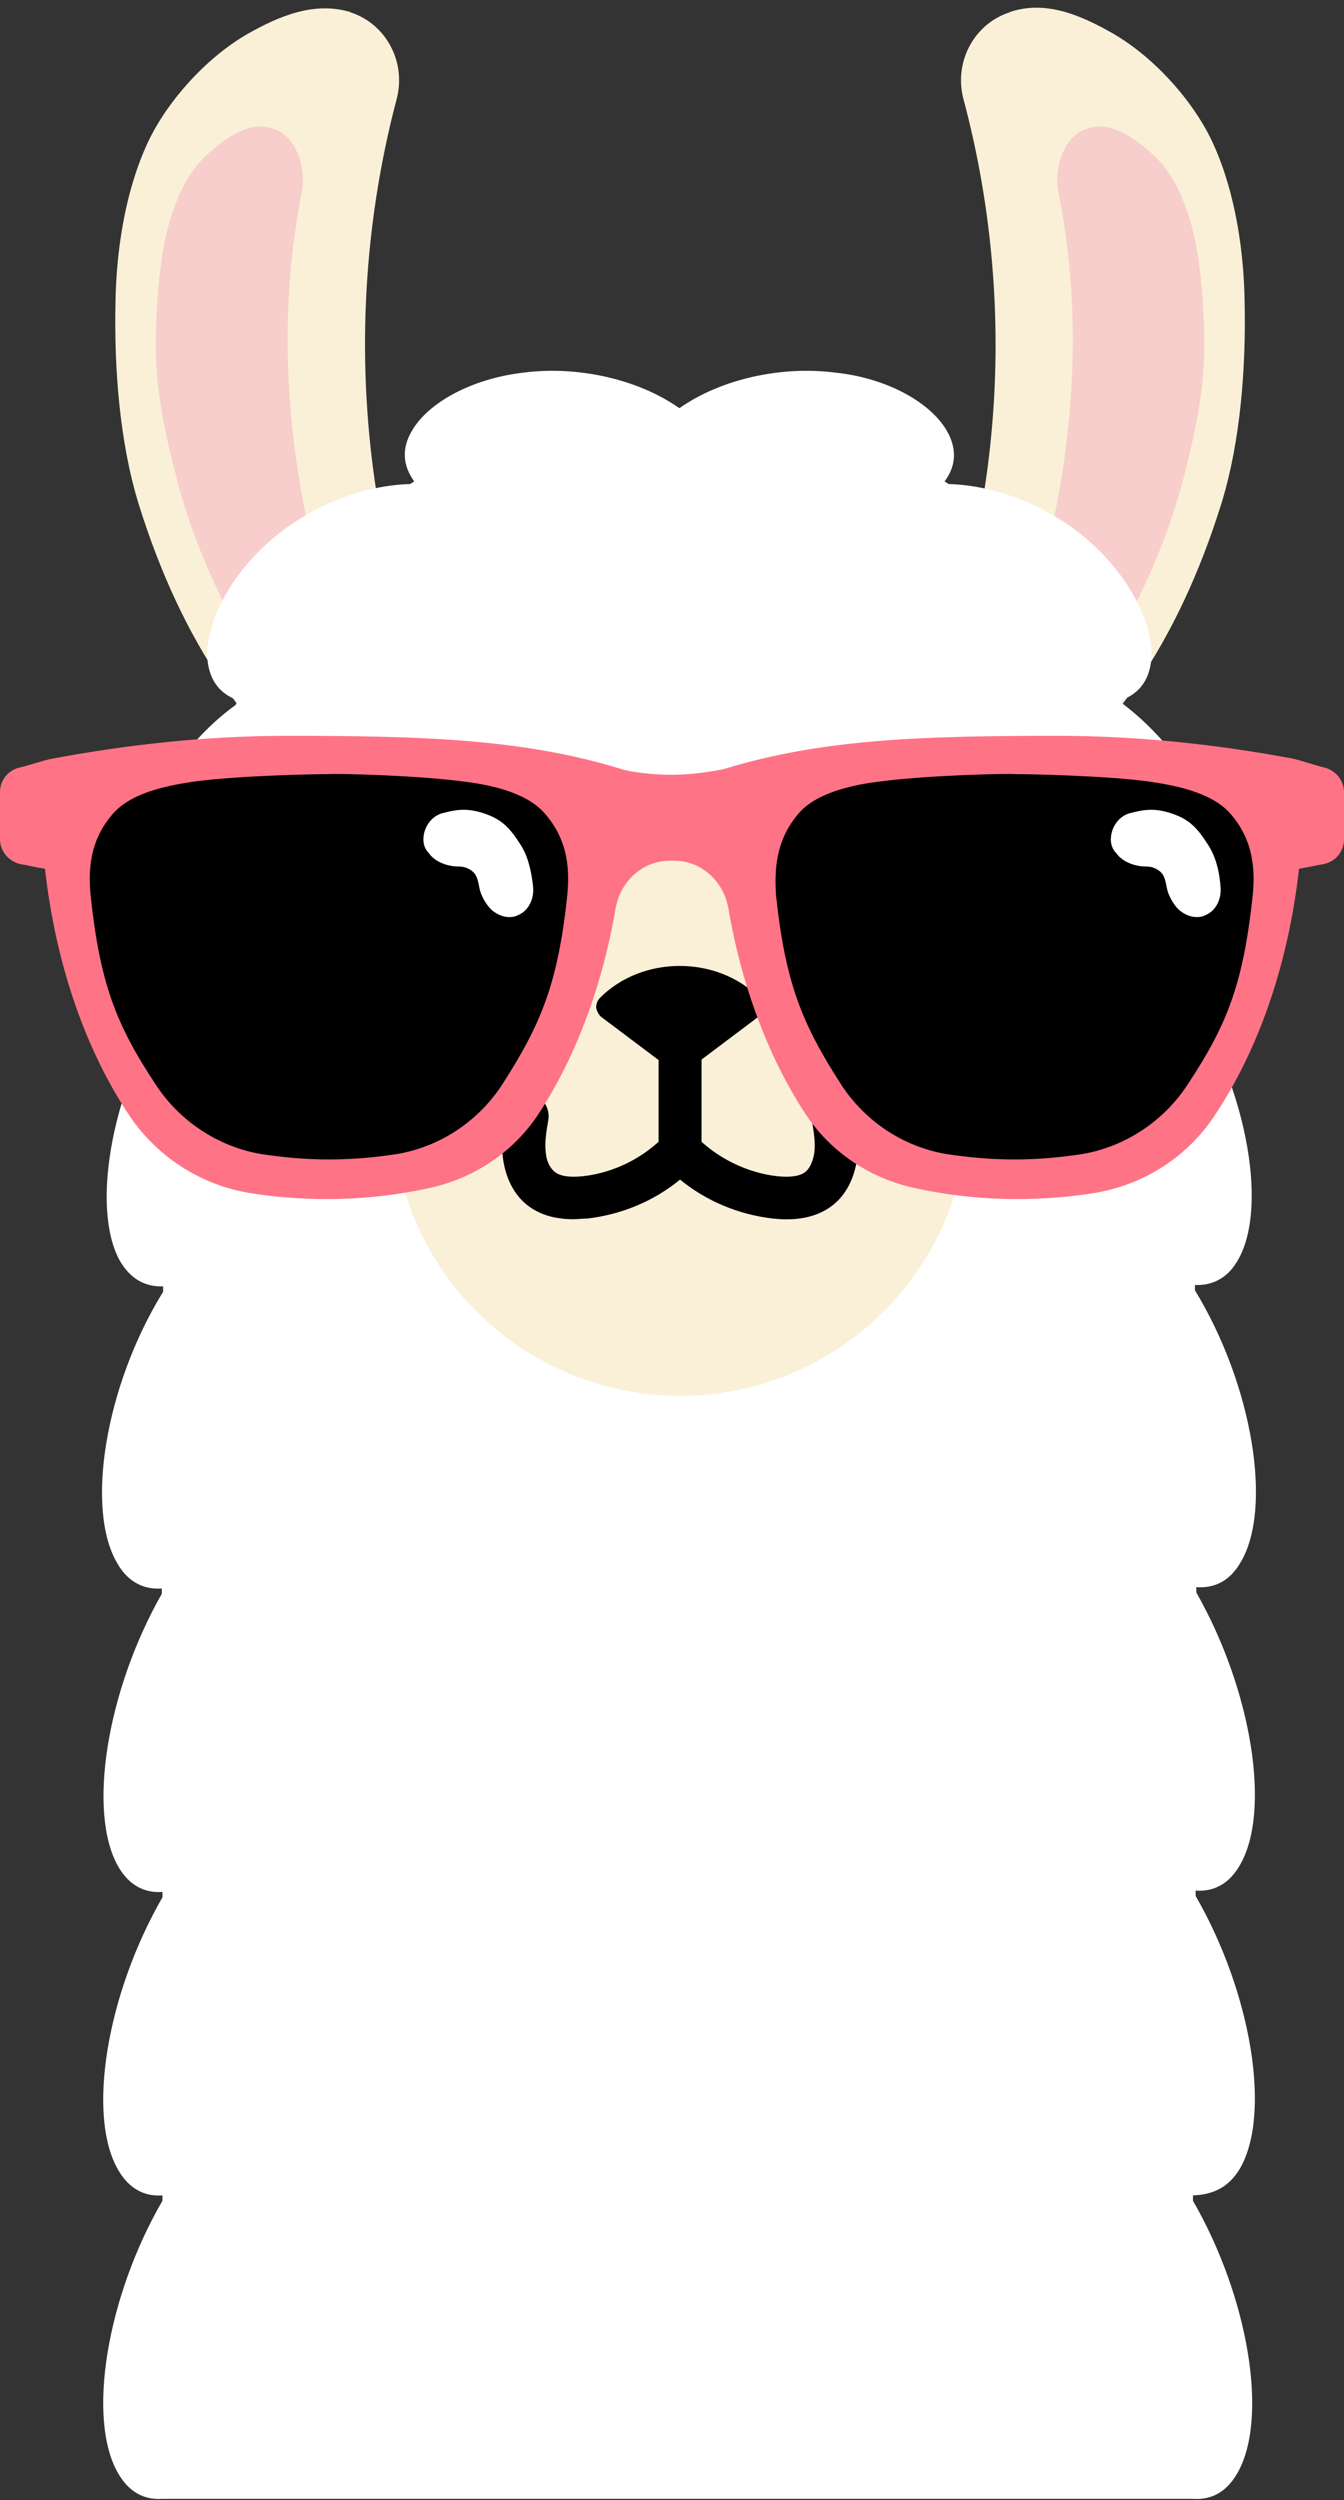
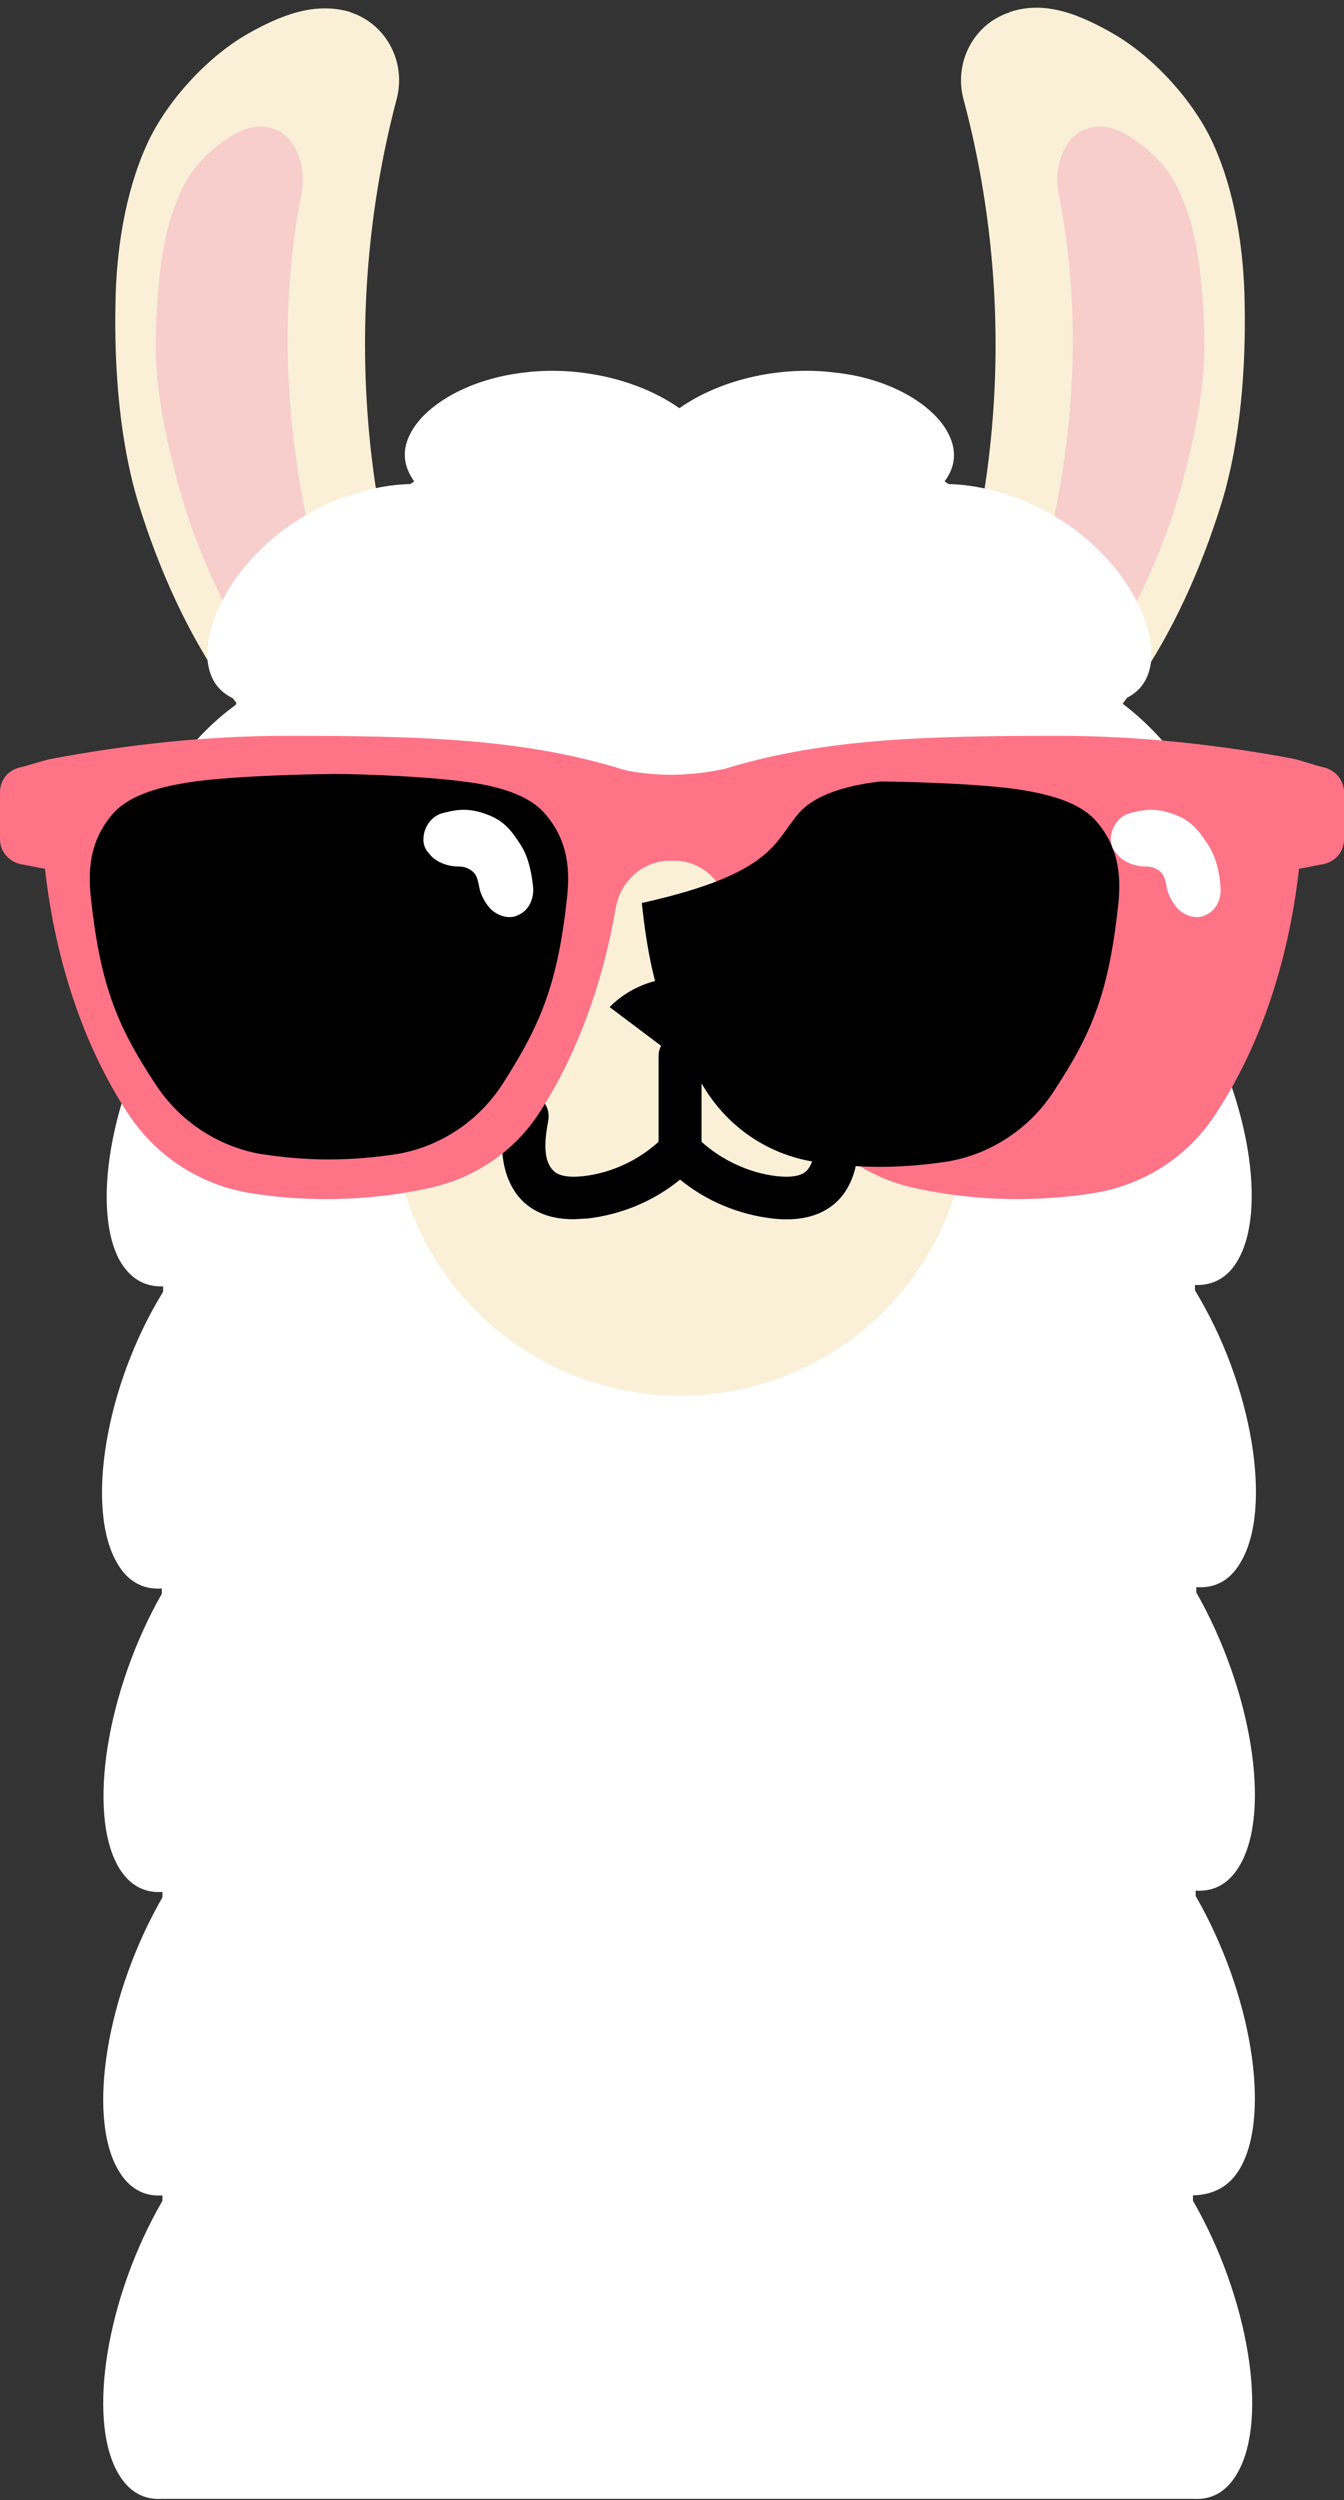
<svg xmlns="http://www.w3.org/2000/svg" height="372.4" preserveAspectRatio="xMidYMid meet" version="1.0" viewBox="0.0 -1.3 200.2 372.4" width="200.2" zoomAndPan="magnify">
  <rect x="0.0" y="-1.3" width="200.2" height="372.4" fill="#333333" stroke="none" />
  <g>
    <g>
      <g>
        <g>
          <g id="change1_3">
            <path d="M59.1,13.4c1.4-5.4-1.5-11-6.7-12.8c-0.1,0-0.1,0-0.2-0.1C46.9-1.1,41.7,1,36.8,3.8 c-6.4,3.7-12.3,10.5-15,16.6c-3.2,7.1-4.5,15.8-4.6,23.5c-0.2,9.6,0.6,20.5,3.4,29.7c6.6,21.3,16.7,34.8,29.1,44.9l13.8-18.5 C53,72.6,51.6,41.8,59.1,13.4z" fill="#FAF0D7" />
          </g>
          <g id="change2_2">
            <path d="M44.9,27.6c0.8-4.1-0.8-8.3-3.8-9.6c0,0-0.1,0-0.1,0c-3-1.3-5.9,0.3-8.6,2.4c-3.6,2.8-5.2,5.6-6.8,10.2 c-1.8,5.4-2.3,13-2.4,18.8c-0.1,7.2,1.4,14,3.2,20.9c3.2,12.3,10.2,26.2,17.2,33.8l7.1-10.1C43.1,72.4,40.7,49,44.9,27.6z" fill="#F7CECC" />
          </g>
        </g>
        <g>
          <g id="change1_2">
            <path d="M143.5,13.4c-1.4-5.4,1.5-11,6.7-12.8c0.1,0,0.1,0,0.2-0.1c5.3-1.8,10.5,0.4,15.4,3.2 c6.4,3.7,12.3,10.5,15,16.6c3.2,7.1,4.5,15.8,4.6,23.5c0.2,9.6-0.6,20.5-3.4,29.7c-6.6,21.3-16.7,34.8-29.1,44.9l-13.8-18.5 C149.7,72.6,151.1,41.8,143.5,13.4z" fill="#FAF0D7" />
          </g>
          <g id="change2_1">
            <path d="M157.7,27.6c-0.8-4.1,0.8-8.3,3.8-9.6c0,0,0.1,0,0.1,0c3-1.3,5.9,0.3,8.6,2.4c3.6,2.8,5.2,5.6,6.8,10.2 c1.8,5.4,2.3,13,2.4,18.8c0.1,7.2-1.4,14-3.2,20.9C173,82.5,166,96.4,159.1,104L152,93.9C159.5,72.4,162,49,157.7,27.6z" fill="#F7CECC" />
          </g>
        </g>
      </g>
      <g id="change3_1">
        <path d="M184.7,321.7c4.7-8.1,1.7-26.2-6.6-40.6v-0.8c2.7,0.2,5-1,6.6-3.8c4.7-8.1,1.7-26.2-6.5-40.6l0-0.8 c2.7,0.2,5-0.9,6.6-3.7c4.8-8,1.8-26.4-6.8-40.5l0-0.8c2.7,0.1,5-1.1,6.5-3.9c4.5-8.1,1-26.5-8.2-40.2l0-0.7 c2.7,0,4.9-1.3,6.3-4.3c0.9-2.1,1.3-4.9,1.2-8.1c-0.2-3.1-1-6.7-2.3-10.2c-2.7-7.1-7.9-14.4-14.3-19.2L167,103 c2.5-0.9,4.2-2.8,4.5-6.1c0.3-4.7-2.6-11.3-8.3-16.7c-5.6-5.4-14-9.2-21.9-9.4l-0.6-0.4c1.6-2.1,2-4.7,0.3-7.6 c-2.4-4.1-8.8-7.8-16.6-8.6c-7.7-1-16.8,0.8-23.2,5.3l0,0c-6.4-4.5-15.5-6.3-23.2-5.3c-7.8,0.9-14.2,4.5-16.6,8.6 c-1.7,2.8-1.3,5.4,0.3,7.6l-0.6,0.4c-7.9,0.2-16.3,4-21.9,9.4c-5.7,5.4-8.6,12-8.3,16.7c0.3,3.3,2,5.2,4.5,6.1l-0.3,0.7 c-6.5,4.7-11.7,12-14.3,19.2c-1.3,3.6-2.1,7.1-2.3,10.2c-0.1,3.1,0.3,5.9,1.2,8.1c1.4,3,3.7,4.3,6.3,4.3l0,0.7 c-9.2,13.7-12.6,32-8.2,40.2c1.6,2.8,3.8,4,6.5,3.9l0,0.8c-8.7,14.1-11.6,32.5-6.8,40.5c1.6,2.8,4,3.9,6.6,3.7l0,0.8 c-8.2,14.4-11.1,32.5-6.5,40.6c1.6,2.8,3.9,4,6.6,3.8v0.8c-8.3,14.4-11.3,32.5-6.6,40.6c1.6,2.8,3.9,4,6.6,3.8v0.8 c-8.3,14.3-11.3,32.5-6.6,40.6c1.6,2.8,3.9,4,6.6,3.8h153.5c2.7,0.2,5-1,6.6-3.8c4.7-8.1,1.7-26.2-6.6-40.6v-0.8 C180.8,325.6,183.1,324.4,184.7,321.7z" fill="#FFF" />
      </g>
      <g id="change1_1">
        <circle cx="101.3" cy="163.7" fill="#FAF0D7" r="42.9" transform="rotate(-45.001 101.322 163.691)" />
      </g>
      <g>
        <g id="change4_5">
          <path d="M101.3,174.1c-1.8,0-3.2-1.4-3.2-3.2V156c0-1.8,1.4-3.2,3.2-3.2c1.8,0,3.2,1.4,3.2,3.2v14.9 C104.5,172.7,103.1,174.1,101.3,174.1z" />
        </g>
        <g id="change4_10">
          <path d="M85.4,180.3c-2.6,0-4.8-0.6-6.6-1.9c-2.2-1.6-3.5-4.2-3.9-7.3c-0.3-2.4,0.1-4.7,0.4-6.7c0.3-1.8,2-2.9,3.7-2.7 c1.8,0.3,2.9,1.9,2.7,3.7c-0.3,1.7-0.6,3.5-0.4,5c0.1,1.3,0.7,2.4,1.4,2.9c0.8,0.6,2.2,0.8,4.1,0.6c4.6-0.5,9-2.7,12.2-6 c1.2-1.2,3.4-1.2,4.6,0c3.2,3.3,7.7,5.5,12.2,6c1.9,0.2,3.3,0,4.1-0.6c0.7-0.5,1.2-1.6,1.4-2.9c0.2-1.5-0.1-3.3-0.4-5 c-0.3-1.8,0.9-3.4,2.7-3.7c1.7-0.3,3.4,0.9,3.7,2.7c0.3,2,0.7,4.3,0.4,6.7c-0.4,3.1-1.7,5.7-3.9,7.3c-2.2,1.6-5.1,2.2-8.7,1.8 c-5.1-0.6-9.9-2.6-13.8-5.8c-3.9,3.2-8.7,5.2-13.8,5.8C86.8,180.2,86.1,180.3,85.4,180.3z" />
        </g>
      </g>
      <g id="change4_1">
        <path d="M111.8,148.7l-10.5,7.9l-10.5-7.9l0,0C96.6,142.9,106,142.9,111.8,148.7L111.8,148.7z" />
-         <path d="M101.3,158.5c-0.4,0-0.8-0.1-1.2-0.4l-10.5-7.9c-0.4-0.3-0.7-0.9-0.8-1.4c0-0.6,0.2-1.1,0.6-1.5c6.3-6.3,17.4-6.3,23.7,0 c0.4,0.4,0.6,0.9,0.6,1.5c0,0.6-0.3,1.1-0.8,1.4l-10.5,7.9C102.2,158.4,101.7,158.5,101.3,158.5z M94,148.6l7.3,5.6l7.3-5.6 C104.3,145.5,98.4,145.5,94,148.6z" />
      </g>
      <g>
        <g id="change4_12">
          <path d="M49,139.7c-7.6,0-13.7-6.1-13.7-13.7c0-1.8,1.4-3.2,3.2-3.2s3.2,1.4,3.2,3.2c0,4,3.3,7.3,7.3,7.3s7.3-3.3,7.3-7.3 c0-1.8,1.4-3.2,3.2-3.2c1.8,0,3.2,1.4,3.2,3.2C62.7,133.5,56.6,139.7,49,139.7z" />
        </g>
        <g id="change4_2">
-           <path d="M32.8,134c-1.3,0-2.6-0.2-3.8-0.8c-0.9-0.4-1.3-1.4-0.9-2.2c0.4-0.9,1.4-1.3,2.2-0.9c2.6,1.1,6.4,0.1,7.5-1.9 c0.4-0.8,1.5-1.2,2.3-0.7c0.8,0.4,1.1,1.5,0.7,2.3C39.5,132.5,36.2,134,32.8,134z" />
-         </g>
+           </g>
        <g id="change4_3">
          <path d="M33.5,140.8c0,0-0.1,0-0.1,0c-0.9,0-1.7-0.8-1.7-1.7c0-0.9,0.6-1.6,1.7-1.7c2.8,0.2,6-2.4,6.2-4.7 c0.1-0.9,0.9-1.7,1.8-1.5c0.9,0.1,1.6,0.9,1.5,1.8C42.6,137.2,38.1,140.8,33.5,140.8z" />
        </g>
        <g id="change4_4">
-           <path d="M41.4,146.6c-0.7,0-1.3-0.4-1.6-1.1c-0.3-0.9,0.1-1.9,1-2.2c2.6-1,4.7-4.3,4.1-6.6c-0.3-0.9,0.3-1.8,1.2-2.1 c0.9-0.2,1.8,0.3,2.1,1.2c1.1,4-1.9,9-6.2,10.6C41.8,146.5,41.6,146.6,41.4,146.6z" />
-         </g>
+           </g>
      </g>
      <g>
        <g id="change4_6">
-           <path d="M153.5,139.7c-7.6,0-13.7-6.1-13.7-13.7c0-1.8,1.4-3.2,3.2-3.2c1.8,0,3.2,1.4,3.2,3.2c0,4,3.3,7.3,7.3,7.3 c4,0,7.3-3.3,7.3-7.3c0-1.8,1.4-3.2,3.2-3.2c1.8,0,3.2,1.4,3.2,3.2C167.2,133.5,161.1,139.7,153.5,139.7z" />
-         </g>
+           </g>
        <g id="change4_7">
          <path d="M169.7,134c-3.3,0-6.6-1.6-8-4.2c-0.4-0.8-0.1-1.9,0.7-2.3c0.8-0.4,1.9-0.1,2.3,0.7c1.1,2,4.9,3,7.5,1.9 c0.9-0.4,1.9,0,2.2,0.9c0.4,0.9,0,1.9-0.9,2.2C172.3,133.8,171,134,169.7,134z" />
        </g>
        <g id="change4_8">
          <path d="M169,140.8c-4.6,0-9.1-3.7-9.5-7.7c-0.1-0.9,0.6-1.8,1.5-1.8c0.9-0.1,1.8,0.6,1.8,1.5c0.2,2.3,3.4,4.9,6.2,4.7 c0.8,0.1,1.7,0.7,1.7,1.7c0,0.9-0.7,1.7-1.7,1.7C169.1,140.8,169.1,140.8,169,140.8z" />
        </g>
        <g id="change4_9">
          <path d="M161.1,146.6c-0.2,0-0.4,0-0.6-0.1c-4.4-1.6-7.3-6.7-6.2-10.6c0.3-0.9,1.2-1.4,2.1-1.2c0.9,0.3,1.4,1.2,1.2,2.1 c-0.6,2.2,1.5,5.6,4.1,6.6c0.9,0.3,1.3,1.3,1,2.2C162.5,146.1,161.8,146.6,161.1,146.6z" />
        </g>
      </g>
    </g>
    <g>
      <g>
        <g id="change5_1">
          <path d="M197.2,113c-1-0.2-3.6-1.1-4.6-1.3c-10.7-2-22.6-3.4-34.9-3.4c-19.7,0-35,0.4-49.7,4.9 c-0.4,0.1-4,0.9-8,0.9s-7.2-0.7-7.6-0.9c-14.7-4.5-30-4.9-49.7-4.9c-12.4,0-24.2,1.4-34.9,3.4C6.6,111.9,4,112.8,3,113 c-1.8,0.4-3,1.9-3,3.7v7c0,1.8,1.3,3.3,3,3.7c1.2,0.2,2.4,0.5,3.7,0.7c1.6,14.3,6.1,27.1,12.6,36.8c4.1,6.1,10.6,10.3,17.9,11.5 c3.7,0.6,7.5,0.9,11.5,0.9c5.4,0,10.6-0.6,15.5-1.7c6.6-1.5,12.4-5.4,16.1-11.1c5.4-8.3,9.4-18.8,11.4-30.5c0.7-4,4-7.1,8.1-7.1 c0.2,0,0.3,0,0.5,0c0,0,0.1,0,0.1,0c4.1,0,7.4,3.1,8.1,7.1c2,11.7,6,22.2,11.4,30.5c3.7,5.7,9.5,9.6,16.1,11.1 c4.9,1.1,10.1,1.7,15.5,1.7c3.9,0,7.8-0.3,11.5-0.9c7.3-1.2,13.8-5.3,17.9-11.5c6.5-9.7,11-22.5,12.6-36.8 c1.2-0.2,2.5-0.5,3.7-0.7c1.8-0.4,3-1.9,3-3.7v-7C200.2,114.9,198.9,113.4,197.2,113z" fill="#FF7387" />
        </g>
        <g id="change4_11">
          <path d="M81,119.7c-2.9-3.2-8.7-4.2-12-4.6c-6.8-0.9-18.3-1.2-20-1.1c-1.7,0-13.3,0.2-20,1.1c-3.3,0.5-9,1.4-12,4.6 c-3.9,4.3-3.8,9.1-3.5,12.4c1.4,13.1,3.8,19.2,9.6,28c3.6,5.6,9.4,9.4,15.8,10.5c3.3,0.5,6.6,0.8,10.1,0.8 c3.5,0,6.8-0.3,10.1-0.8c6.5-1.1,12.2-4.9,15.8-10.5c5.7-8.9,8.2-14.9,9.6-28C84.8,128.8,84.9,124,81,119.7z" />
-           <path d="M119.1,119.7c2.9-3.2,8.7-4.2,12-4.6c6.8-0.9,18.3-1.2,20-1.1c1.7,0,13.3,0.2,20,1.1c3.3,0.5,9,1.4,12,4.6 c3.9,4.3,3.8,9.1,3.5,12.4c-1.4,13.1-3.8,19.2-9.6,28c-3.6,5.6-9.4,9.4-15.8,10.5c-3.3,0.5-6.6,0.8-10.1,0.8 c-3.5,0-6.8-0.3-10.1-0.8c-6.5-1.1-12.2-4.9-15.8-10.5c-5.7-8.9-8.2-14.9-9.6-28C115.4,128.8,115.3,124,119.1,119.7z" />
+           <path d="M119.1,119.7c2.9-3.2,8.7-4.2,12-4.6c1.7,0,13.3,0.2,20,1.1c3.3,0.5,9,1.4,12,4.6 c3.9,4.3,3.8,9.1,3.5,12.4c-1.4,13.1-3.8,19.2-9.6,28c-3.6,5.6-9.4,9.4-15.8,10.5c-3.3,0.5-6.6,0.8-10.1,0.8 c-3.5,0-6.8-0.3-10.1-0.8c-6.5-1.1-12.2-4.9-15.8-10.5c-5.7-8.9-8.2-14.9-9.6-28C115.4,128.8,115.3,124,119.1,119.7z" />
        </g>
      </g>
      <g fill="#FFF" id="change3_2">
        <path d="M77.4,124.3c-1.5-2.3-2.7-3.7-5.8-4.6c-2.4-0.7-4-0.3-5.6,0.1c-1.3,0.3-2.4,1.4-2.8,2.9 c-0.3,1.2-0.1,2.3,0.7,3.1c0.4,0.6,1.5,1.6,3.5,1.9c0.5,0.1,1.3,0,1.9,0.2c1.6,0.6,1.8,1.4,2.1,3c0.3,1.6,1.4,2.9,1.6,3.1 c0.1,0.1,0.2,0.2,0.3,0.3c1.4,1.1,2.6,1.1,3.4,0.9c0.3-0.1,0.5-0.2,0.7-0.3c1.4-0.7,2.2-2.4,2-4.2 C79.1,128,78.5,125.9,77.4,124.3z" />
        <path d="M179.8,124.3c-1.5-2.3-2.7-3.7-5.8-4.6c-2.4-0.7-4-0.3-5.6,0.1c-1.3,0.3-2.4,1.4-2.8,2.9 c-0.3,1.2-0.1,2.3,0.7,3.1c0.4,0.6,1.5,1.6,3.5,1.9c0.5,0.1,1.3,0,1.9,0.2c1.6,0.6,1.8,1.4,2.1,3c0.3,1.6,1.4,2.9,1.6,3.1 c0.1,0.1,0.2,0.2,0.3,0.3c1.4,1.1,2.6,1.1,3.4,0.9c0.3-0.1,0.5-0.2,0.7-0.3c1.4-0.7,2.2-2.4,2-4.2 C181.6,128,180.9,125.9,179.8,124.3z" />
      </g>
    </g>
  </g>
</svg>